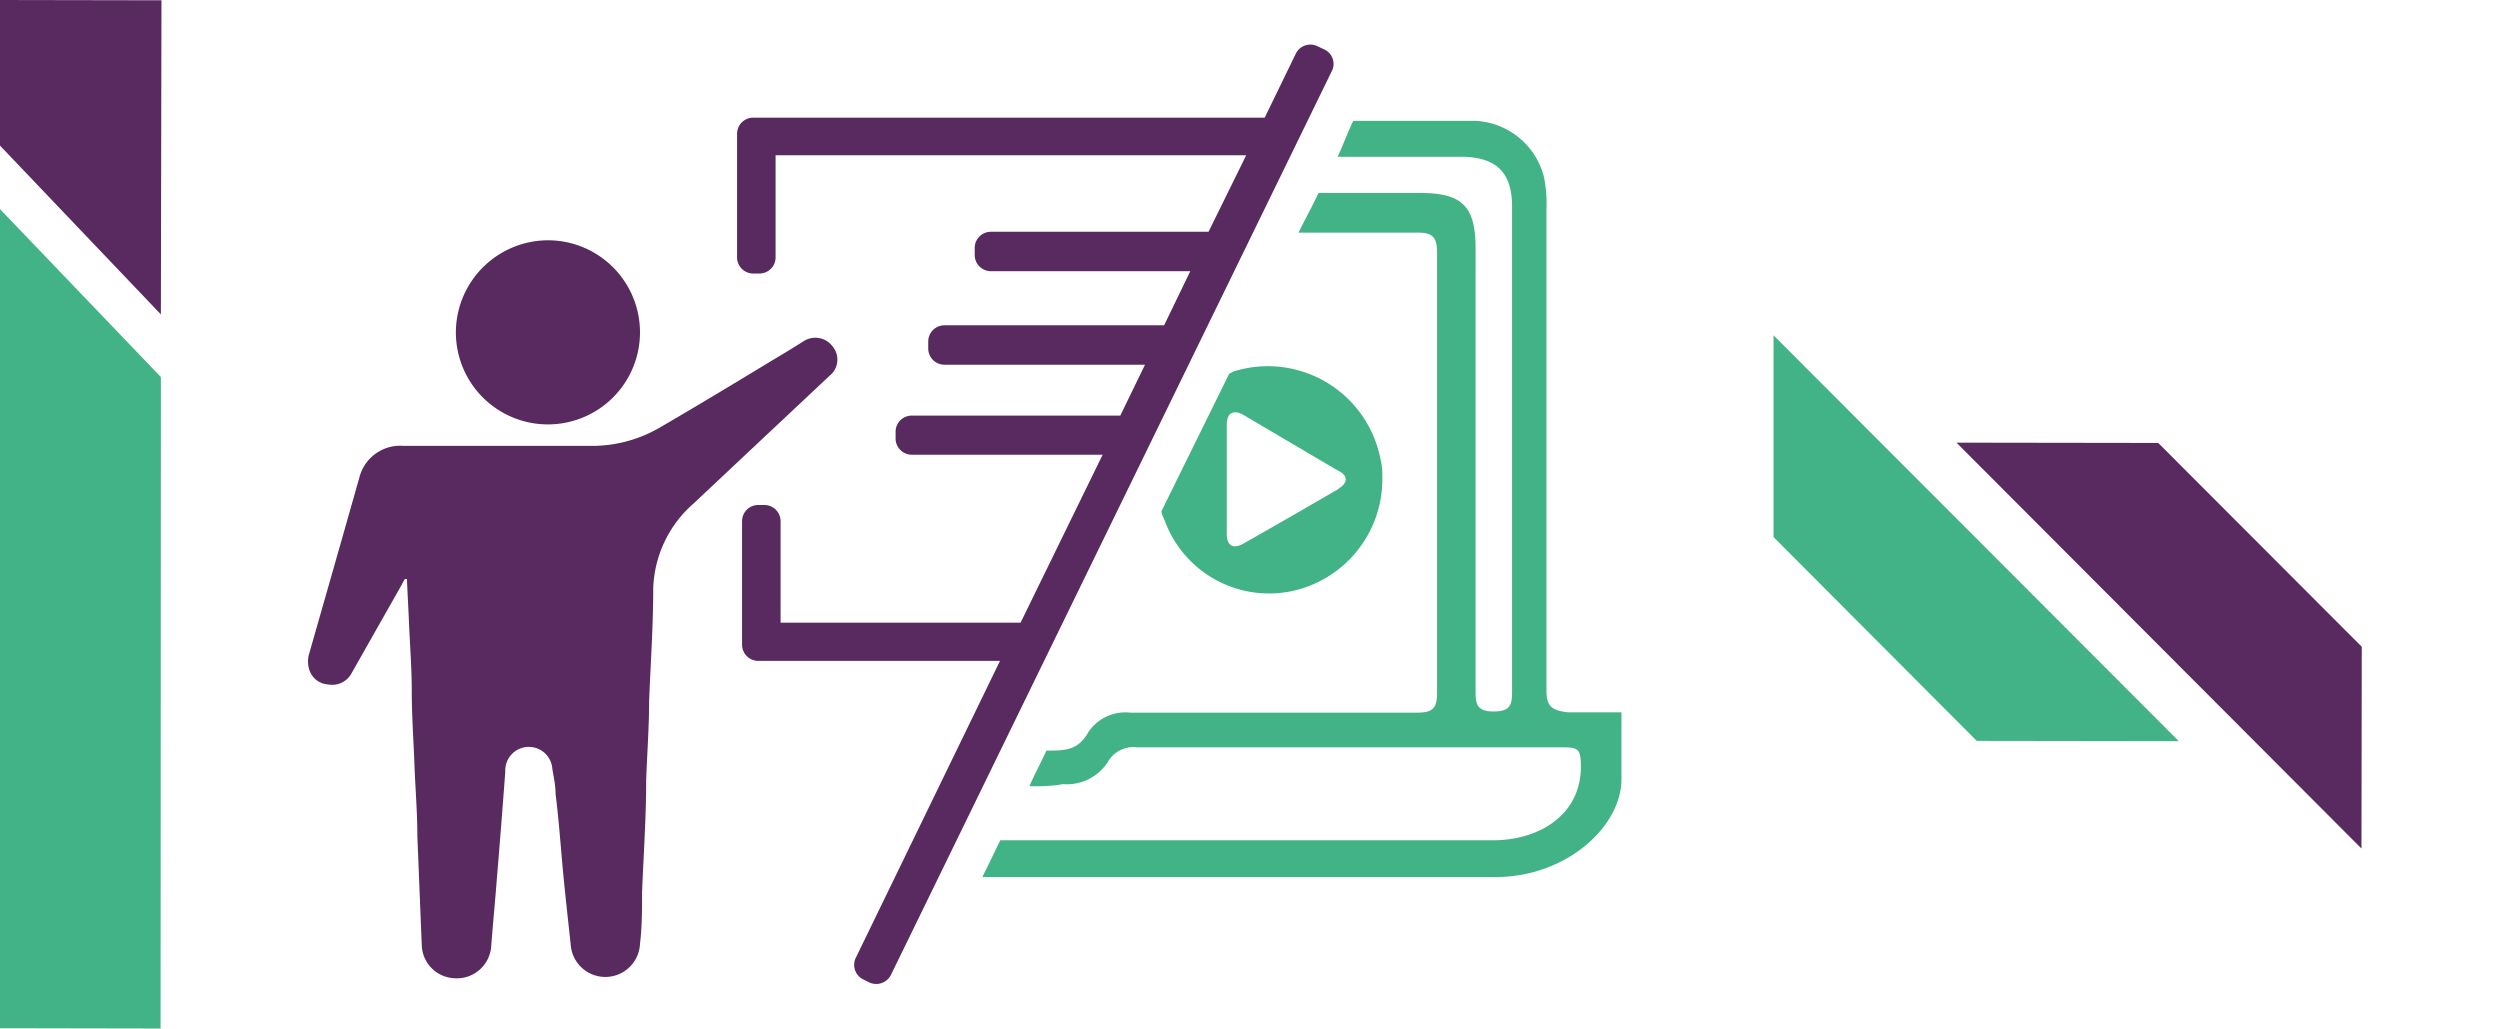
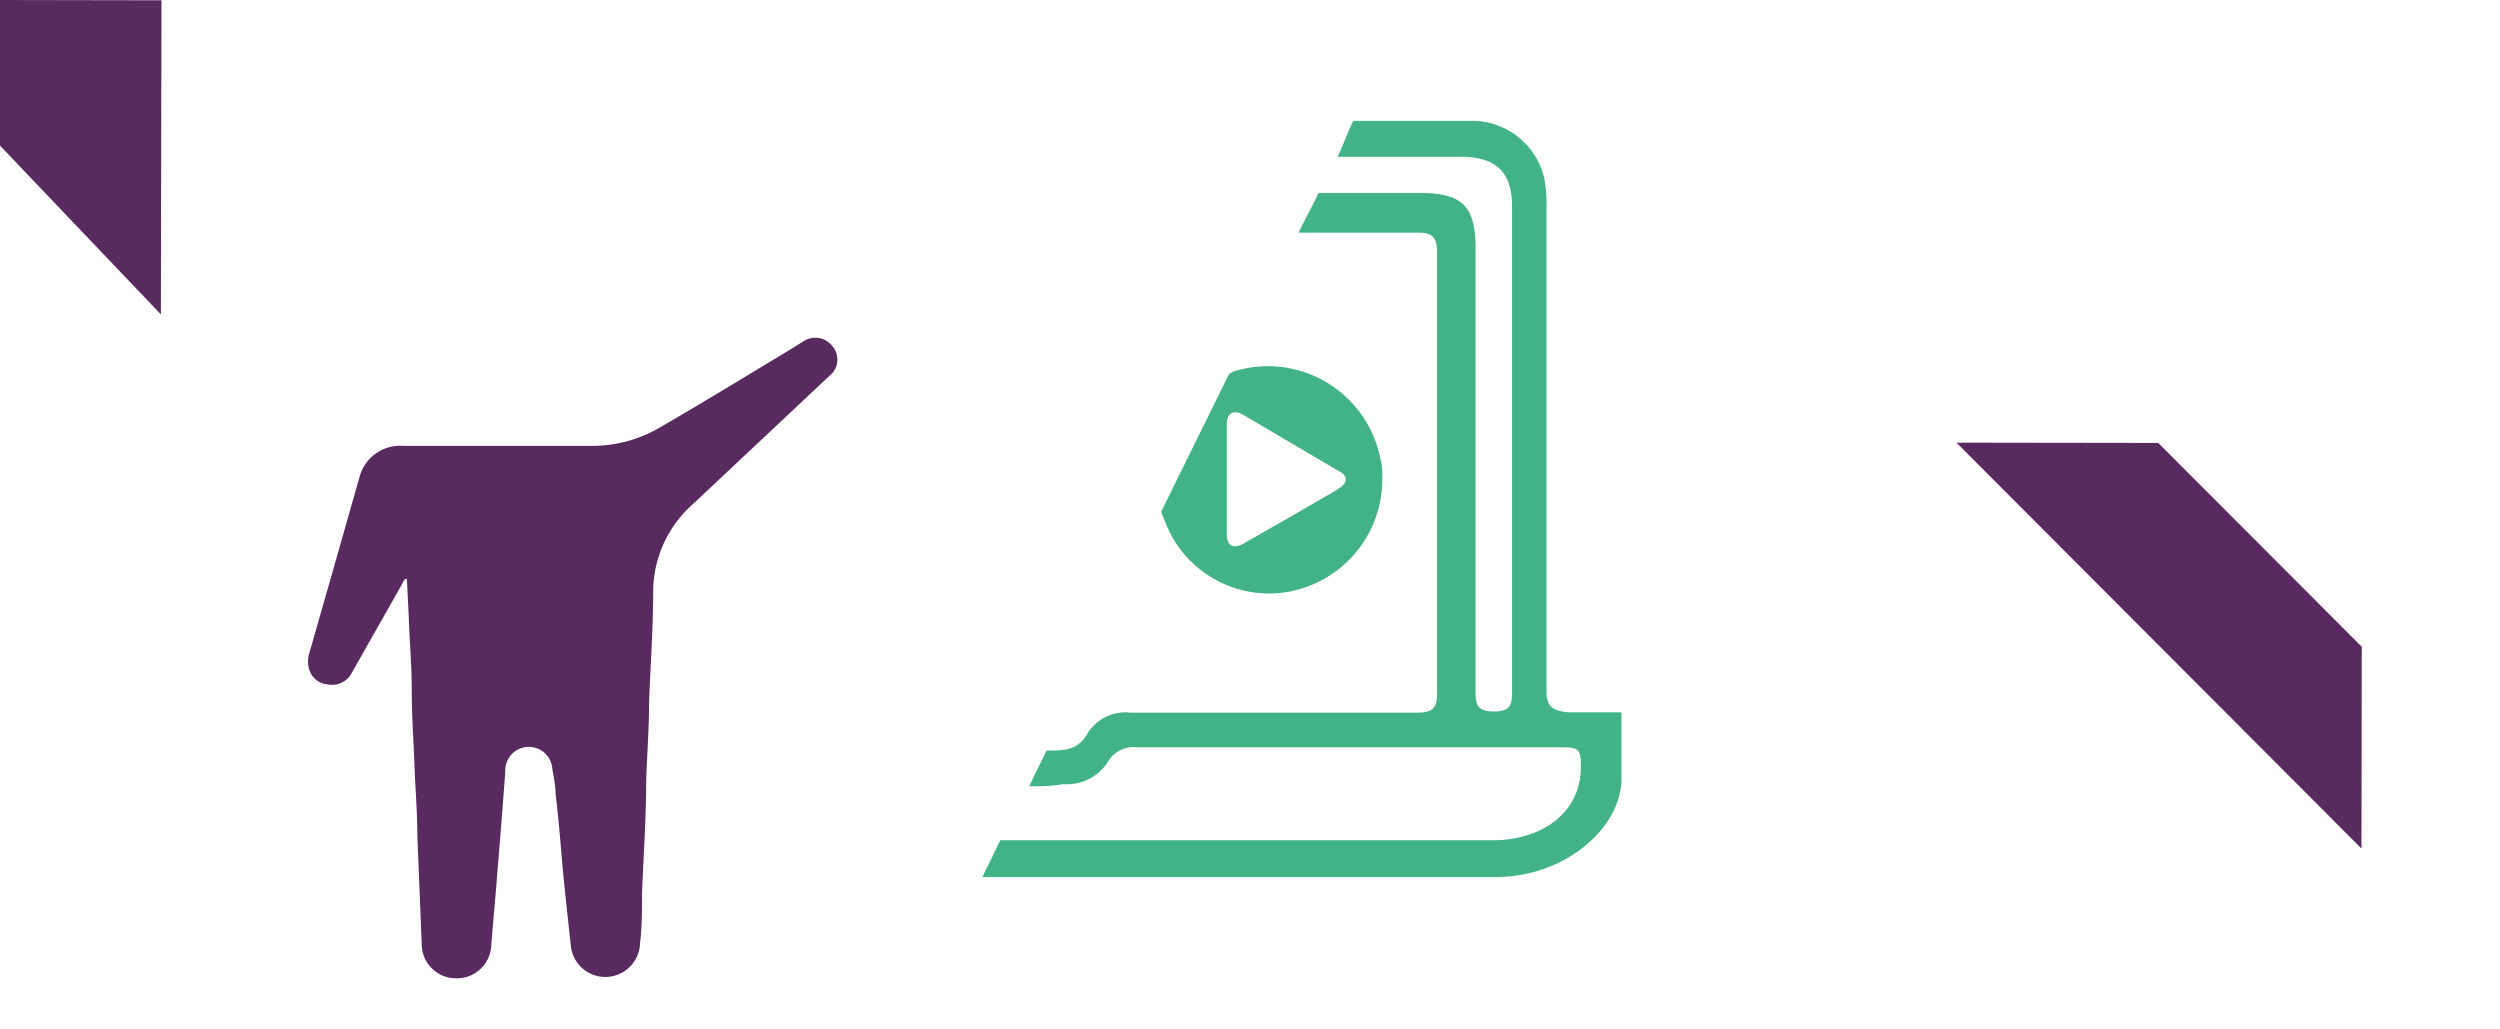
<svg xmlns="http://www.w3.org/2000/svg" id="Layer_1" data-name="Layer 1" viewBox="0 0 85 35">
  <defs>
    <style>.cls-1{fill:#42b386;}.cls-2{fill:#592a60;}</style>
  </defs>
  <title>icono-fi</title>
  <path class="cls-1" d="M35,26.73c.18-.41.39-.8.58-1.21.63,0,1.07,0,1.42-.62a1.51,1.51,0,0,1,1.43-.67c3.24,0,6.49,0,9.73,0,.51,0,.7-.11.7-.66q0-7.5,0-15c0-.56-.21-.67-.71-.66-1.33,0-2.66,0-4,0,.24-.49.45-.86.68-1.35,1,0,2.54,0,3.44,0,1.45,0,1.9.45,1.9,1.89q0,7.5,0,15c0,.44,0,.74.61.74s.63-.26.63-.72c0-5.48,0-11,0-16.45,0-1.16-.54-1.68-1.71-1.69l-4.22,0c.25-.55.32-.78.53-1.22,1.18,0,3.07,0,4.17,0A2.53,2.53,0,0,1,52.49,6a4.58,4.58,0,0,1,.09,1.12c0,5.44,0,10.89,0,16.34,0,.49.11.7.75.76h1.8v2.27c0,1.61-1.87,3.33-4.28,3.33H33.4c.21-.42.41-.84.61-1.25,5.58,0,11.16,0,16.74,0,1.62,0,3-.89,3-2.5,0-.59-.08-.66-.6-.66q-7.23,0-14.48,0a1,1,0,0,0-1,.49,1.65,1.65,0,0,1-1.53.76C35.79,26.73,35.35,26.74,35,26.73Z" />
  <path class="cls-1" d="M46.94,15.63a3.9,3.9,0,0,0-5-3l-.15.08-2.3,4.67c0,.11.07.21.11.32a3.78,3.78,0,0,0,4.21,2.42A3.89,3.89,0,0,0,47,16.28C47,16.06,47,15.84,46.94,15.63Zm-1.44,1c-1.07.62-2.14,1.24-3.22,1.85-.35.2-.57.08-.57-.33V14.45c0-.41.22-.54.57-.34L45.49,16C45.84,16.16,45.84,16.42,45.5,16.62Z" />
  <path class="cls-2" d="M13.77,19.68a1.62,1.62,0,0,0-.1.18l-1.7,3a.75.75,0,0,1-.82.41.71.71,0,0,1-.64-.52.92.92,0,0,1,0-.52q.86-3,1.73-6.07a1.43,1.43,0,0,1,1.48-1h6.34a4.58,4.58,0,0,0,2.35-.61c1.48-.86,2.94-1.75,4.4-2.63l.5-.31a.73.73,0,0,1,1,.17.7.7,0,0,1-.11,1l-4.62,4.34A4,4,0,0,0,22.21,20c0,1.28-.09,2.56-.14,3.84,0,.9-.07,1.8-.1,2.7,0,1.27-.09,2.53-.14,3.8,0,.58,0,1.17-.07,1.75a1.18,1.18,0,0,1-2.35.09c-.09-.86-.19-1.72-.27-2.58S19,27.87,18.89,27c0-.28-.06-.57-.11-.85a.8.8,0,0,0-1.6.09c-.09,1.19-.18,2.37-.28,3.55-.06.8-.14,1.6-.2,2.4a1.17,1.17,0,0,1-1.25,1.07,1.16,1.16,0,0,1-1.11-1.12l-.15-3.71c0-.82-.07-1.63-.1-2.45S14,24.33,14,23.5s-.07-1.65-.1-2.47l-.06-1.22s0-.08,0-.12Z" />
-   <path class="cls-2" d="M18.67,8.17a3.13,3.13,0,1,1-3.17,3.08A3.14,3.14,0,0,1,18.67,8.17Z" />
-   <path class="cls-2" d="M45,1.67l-.21-.1a.55.55,0,0,0-.73.25L43,4H25.61a.55.55,0,0,0-.55.55v4.2a.55.55,0,0,0,.55.55h.21a.55.55,0,0,0,.55-.55V5.28h16l-1.28,2.6H33.69a.55.55,0,0,0-.55.55v.24a.55.55,0,0,0,.55.55h6.78l-.89,1.84H32.11a.55.55,0,0,0-.55.55v.24a.55.55,0,0,0,.55.55h6.82l-.84,1.73H31a.55.55,0,0,0-.55.55v.23a.55.55,0,0,0,.55.55h6.49l-2.79,5.71H26.54V17.72a.55.55,0,0,0-.55-.55h-.21a.55.55,0,0,0-.55.55v4.2a.55.55,0,0,0,.55.55H34L29.1,32.56a.55.55,0,0,0,.25.74l.2.1a.56.56,0,0,0,.74-.25l15-30.75A.54.54,0,0,0,45,1.67Z" />
  <polygon class="cls-2" points="66.52 15.05 80.29 28.85 80.3 21.99 73.38 15.06 66.52 15.05" />
-   <polygon class="cls-1" points="74.08 25.2 60.3 11.4 60.3 18.26 67.21 25.19 74.08 25.2" />
-   <polygon class="cls-1" points="5.46 34.97 -0.01 34.96 0 7.11 5.47 12.82 5.46 34.97" />
  <polygon class="cls-2" points="5.47 10.69 0 4.95 0 0 5.49 0.01 5.47 10.69" />
</svg>